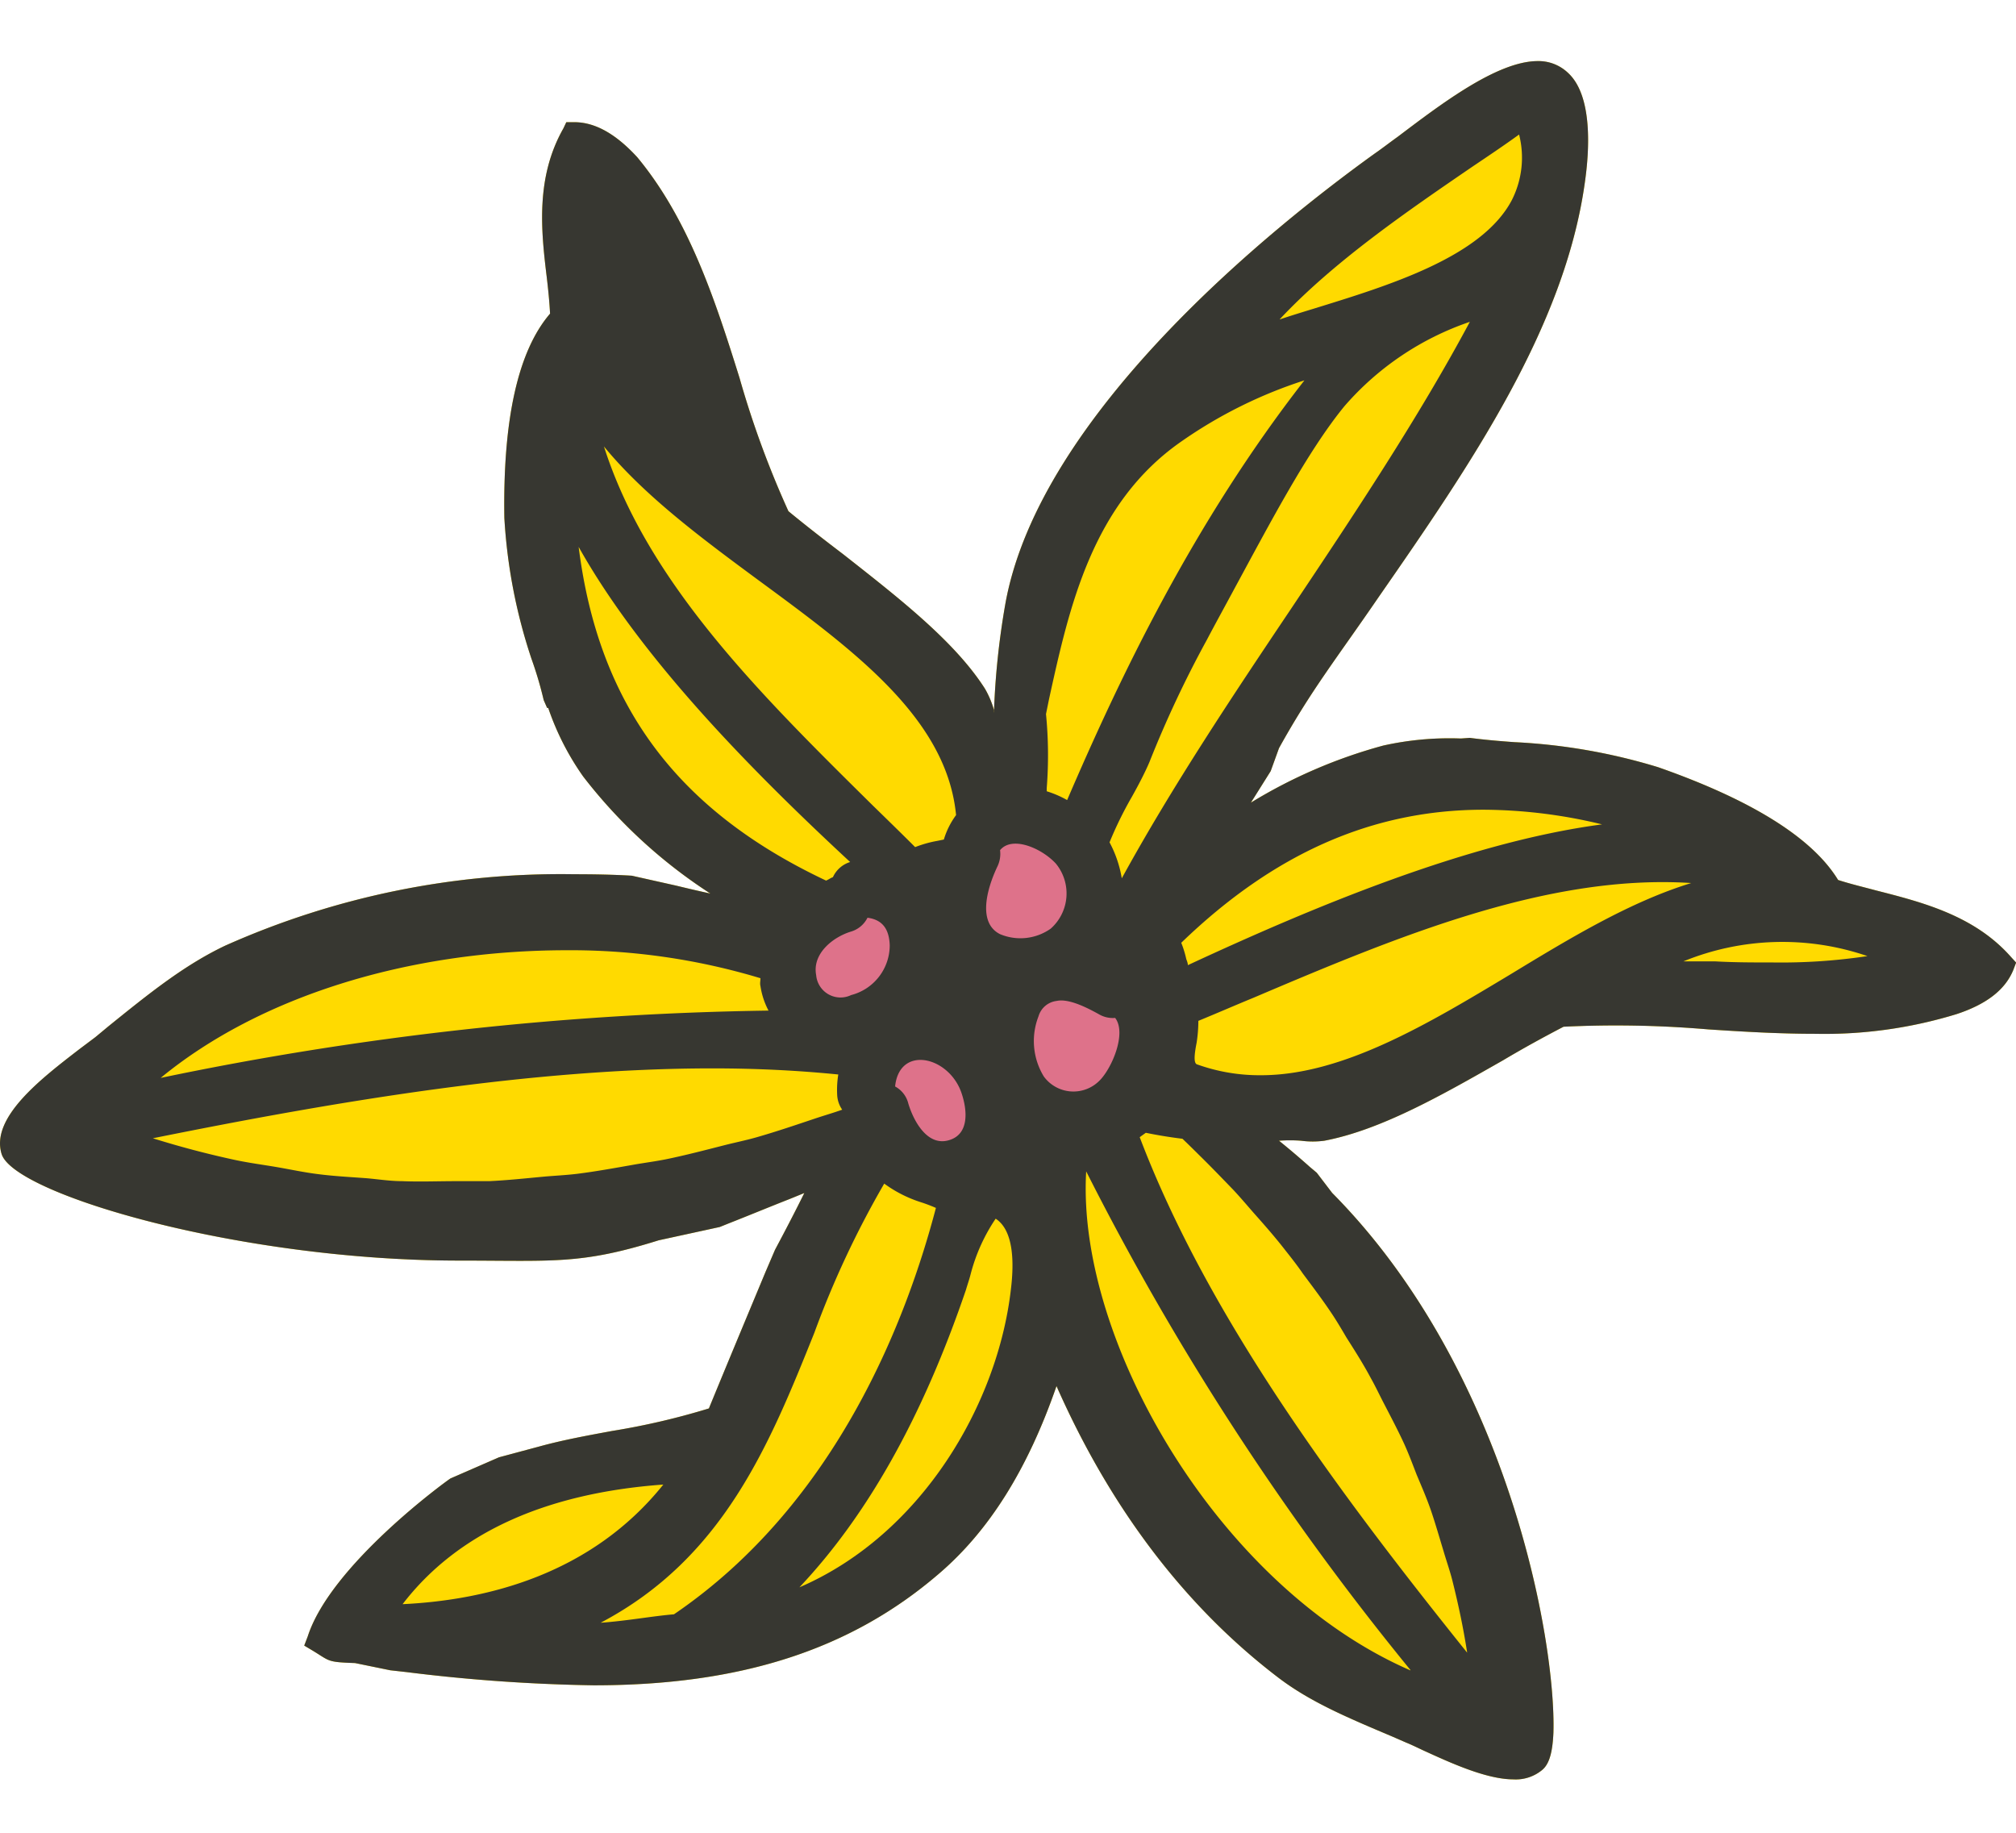
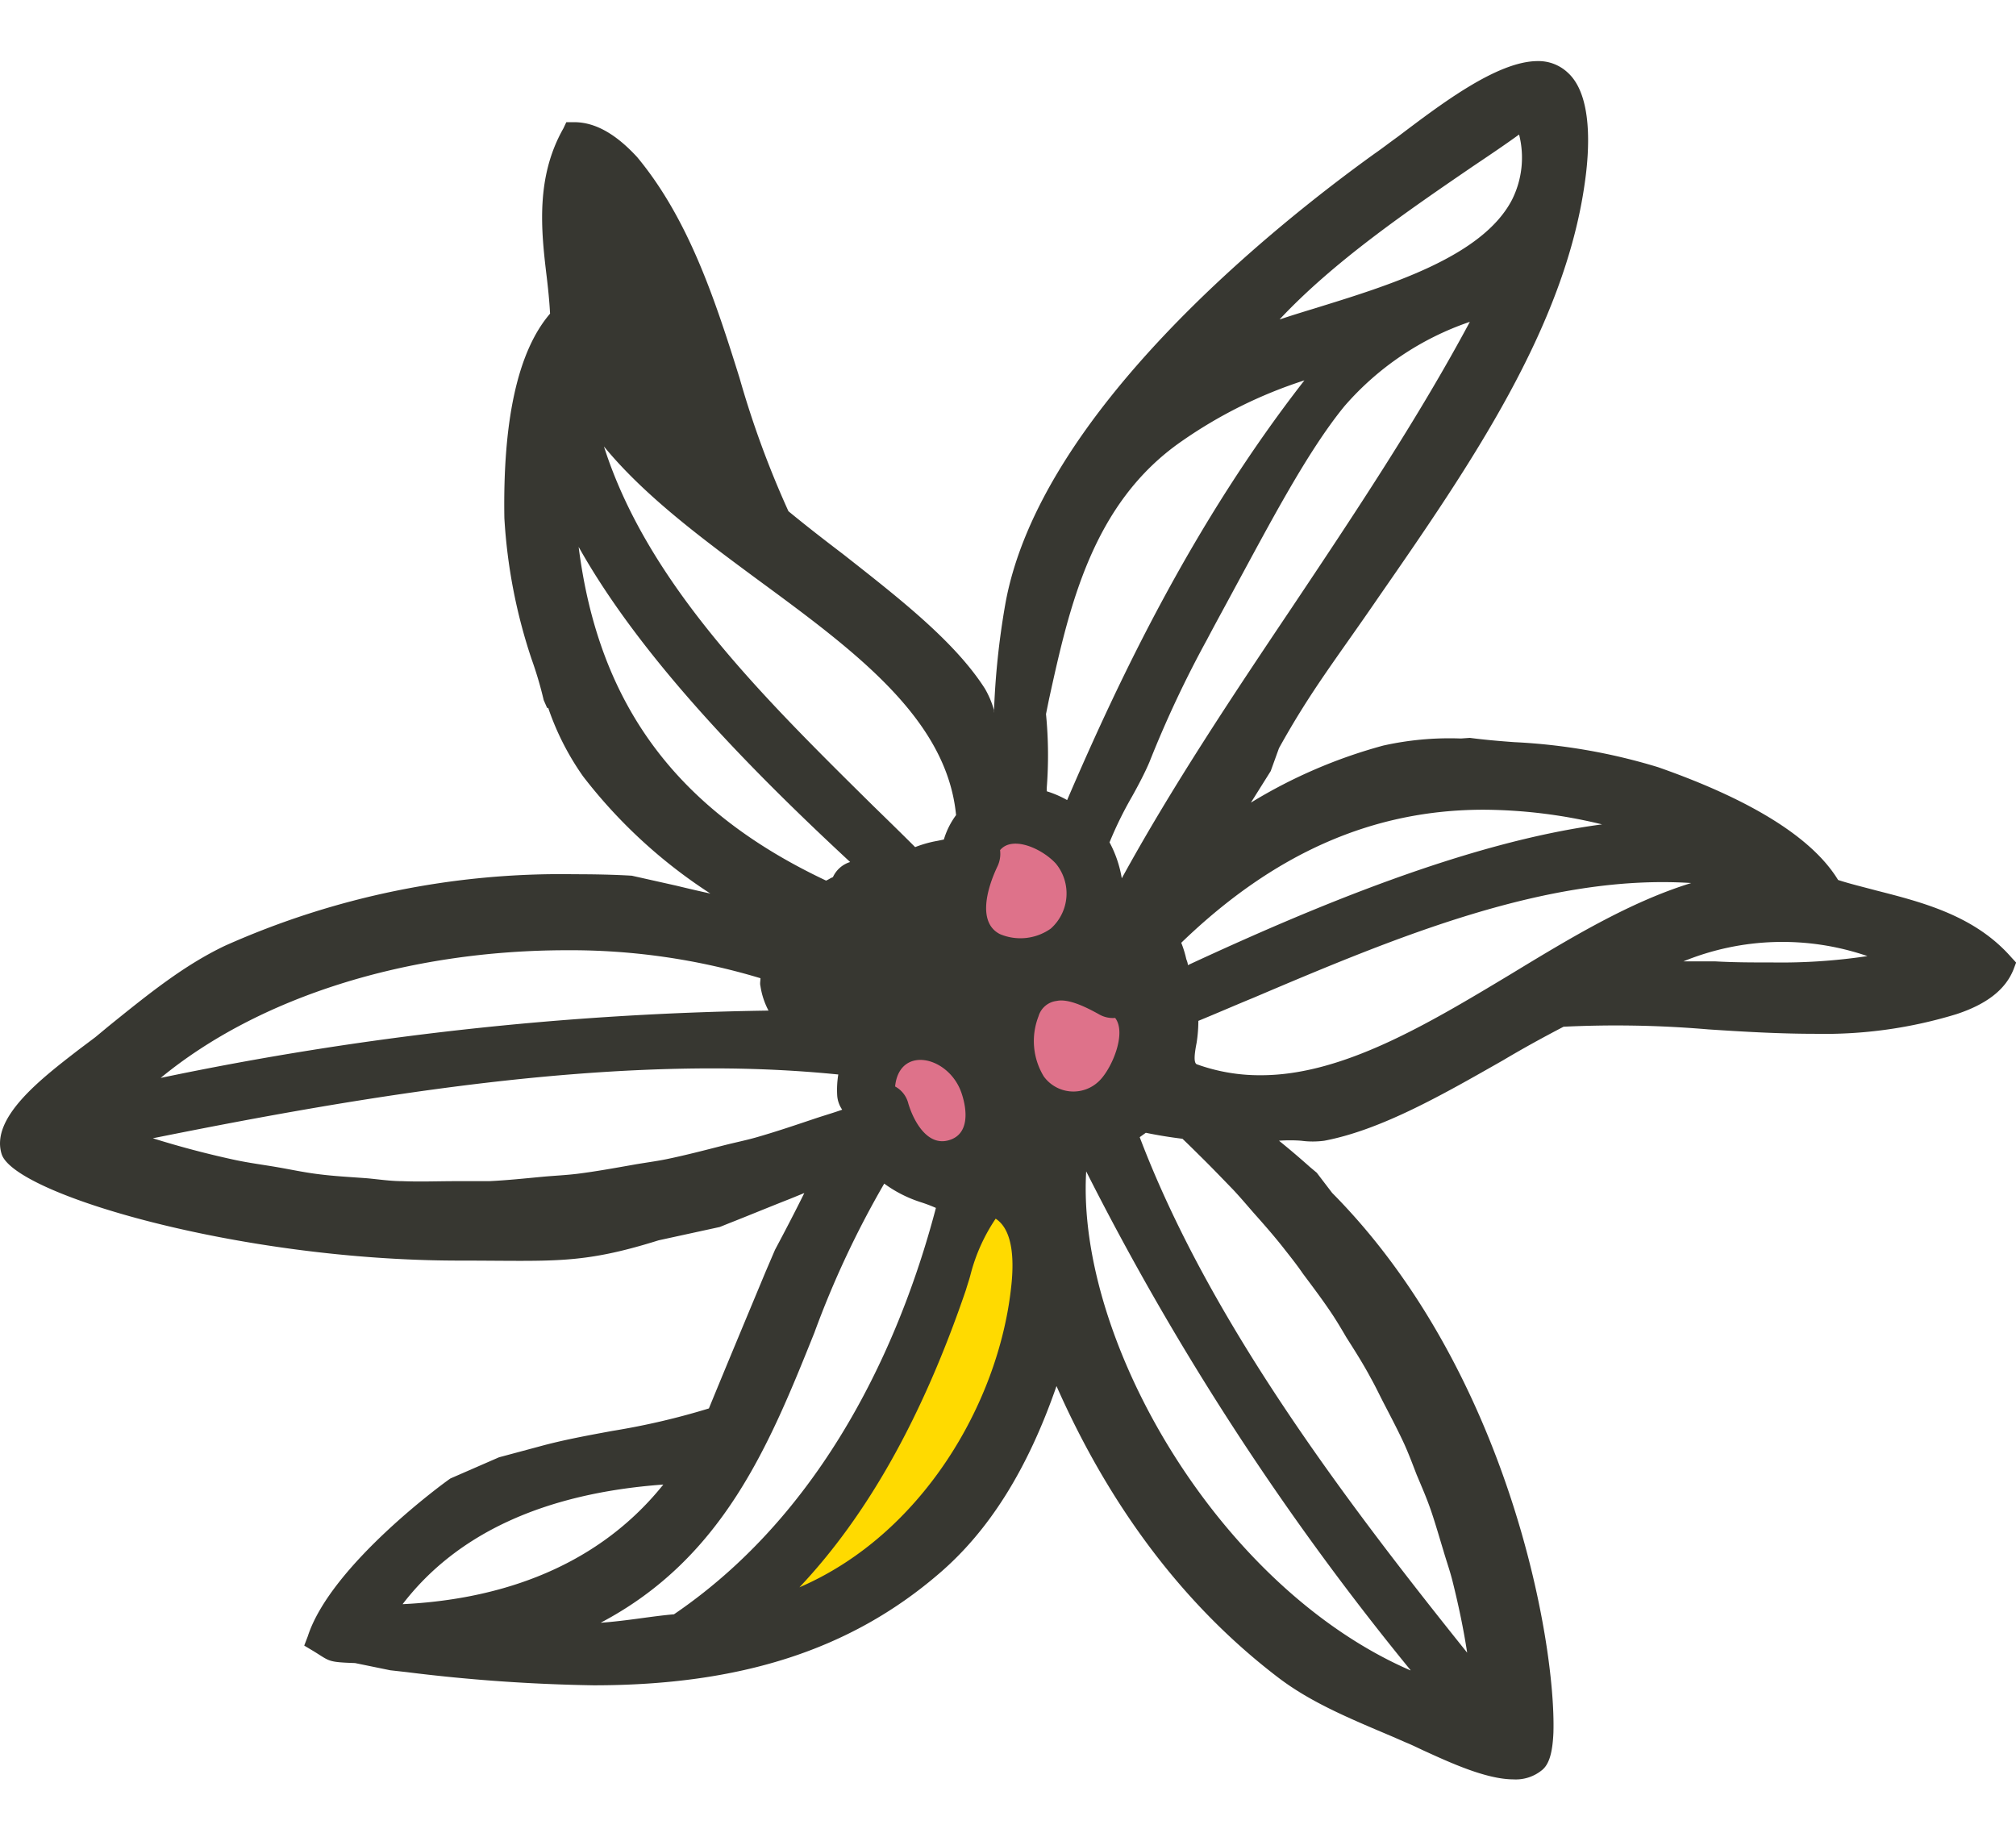
<svg xmlns="http://www.w3.org/2000/svg" viewBox="0 0 165 150">
  <defs>
    <style>.cls-1{fill:#ffda00;}.cls-2{fill:#373731;}.cls-3{fill:#de728a;}</style>
  </defs>
  <title>Updated Ingredients and Botanicals</title>
  <g id="Icons">
    <g id="_Group_" data-name="&lt;Group&gt;">
-       <path id="_Path_" data-name="&lt;Path&gt;" class="cls-1" d="M164.58,78.31c-3-3.4-7.3-4.48-11.06-5.44-1-.27-2.1-.53-3.08-.85-2.08-3.41-7-6.52-14.73-9.23a48.13,48.13,0,0,0-11.76-2.05c-1.27-.09-2.5-.2-3.65-.35l-.72.05-.05,0a24.89,24.89,0,0,0-6.32.58,41.58,41.58,0,0,0-10.83,4.67L104,63.11l.68-1.88c2.65-4.78,4.71-7.33,8.18-12.4,7.48-10.78,15.19-22,16.85-33.88.37-2.56.68-7.12-1.39-9A3.49,3.49,0,0,0,125.86,5c-3.34,0-8,3.58-11.47,6.2-.71.51-1.34,1-1.88,1.37-8.16,5.87-27.43,21.22-30.23,36.87h0a63.74,63.74,0,0,0-.93,8.9,1.23,1.23,0,0,1,0-.24,7.65,7.65,0,0,0-.74-1.74c-2.49-3.9-7.14-7.49-11.6-11-1.54-1.17-3.06-2.35-4.48-3.52a78,78,0,0,1-4-10.9c-2-6.4-4.16-13-8.38-18.08C50.44,11,48.74,10,47,10l-.65,0-.24.51c-2.27,4-1.83,8.32-1.37,12.1.12,1,.23,2.07.28,3.06-2.64,3.07-3.87,8.71-3.74,16.72a44.32,44.32,0,0,0,2.22,11.53,31.06,31.06,0,0,1,1,3.38l.28.64h.09a22,22,0,0,0,2.86,5.61,41.77,41.77,0,0,0,10.41,9.58c-.93-.2-1.86-.42-2.81-.65l-3.62-.81c-1.5-.09-3.09-.12-4.73-.12A67.35,67.35,0,0,0,18.42,77.4C15.06,79,12.2,81.31,8.87,84l-1.06.88-1.33,1C3.41,88.25-.79,91.45.13,94.44c1,3.29,19.46,8.73,37.46,8.73,7.73,0,9.93.34,16.32-1.66l5-1.09.72-.29c1.68-.66,3.34-1.35,5-2l1.2-.49c-.72,1.46-1.52,3-2.4,4.65l-.78,1.82c-1.54,3.7-3.1,7.43-4.63,11.16a59,59,0,0,1-7.9,1.84c-2,.37-4,.73-6,1.28l-3.28.88L36.87,121c-.42.27-9.8,7.1-11.68,12.92l-.29.76.72.43c1.4.85,1.13.92,3.44,1l2.88.59,1.34.15a140,140,0,0,0,15.31,1.08c12,0,21-2.9,28.23-9.11,4.14-3.53,7.3-8.59,9.65-15.38,4.42,10,10.5,18,18.06,23.79,2.67,2.06,5.8,3.36,9.39,4.88l1.17.51c.4.16.87.39,1.36.62,2.19,1,5.18,2.39,7.43,2.39a3.38,3.38,0,0,0,2.35-.78c.58-.49.84-1.45.91-3.05.22-7.52-3.72-29.65-18.11-44.17l-1.26-1.65-.56-.47c-.83-.74-1.65-1.44-2.53-2.15a12.18,12.18,0,0,1,1.81,0,7.11,7.11,0,0,0,1.9,0c4.68-.89,9.72-3.79,14.64-6.59,1.68-1,3.33-1.9,4.94-2.74a88.8,88.8,0,0,1,11.87.22c2.88.19,5.81.36,8.73.36A36.9,36.9,0,0,0,160.13,83c2.46-.81,4-2,4.66-3.64l.22-.58Z" />
      <g id="_Group_2" data-name="&lt;Group&gt;">
        <g id="_Group_3" data-name="&lt;Group&gt;">
          <path id="_Compound_Path_" data-name="&lt;Compound Path&gt;" class="cls-2" d="M164.58,78.31c-3-3.4-7.3-4.48-11.06-5.44-1-.27-2.1-.53-3.08-.85-2.08-3.41-7-6.52-14.73-9.23a48.13,48.13,0,0,0-11.76-2.05c-1.27-.09-2.5-.2-3.65-.35l-.72.05-.05,0a24.89,24.89,0,0,0-6.32.58,41.58,41.58,0,0,0-10.83,4.67L104,63.11l.68-1.88c2.65-4.78,4.71-7.33,8.18-12.4,7.48-10.78,15.19-22,16.85-33.88.37-2.56.68-7.12-1.39-9A3.49,3.49,0,0,0,125.86,5c-3.34,0-8,3.58-11.47,6.2-.71.51-1.34,1-1.88,1.37-8.16,5.87-27.43,21.22-30.23,36.87h0a63.74,63.74,0,0,0-.93,8.9,1.23,1.23,0,0,1,0-.24,7.65,7.65,0,0,0-.74-1.74c-2.49-3.9-7.14-7.49-11.6-11-1.54-1.17-3.06-2.35-4.48-3.52a78,78,0,0,1-4-10.9c-2-6.4-4.16-13-8.38-18.08C50.44,11,48.74,10,47,10l-.65,0-.24.51c-2.27,4-1.83,8.32-1.37,12.1.12,1,.23,2.07.28,3.06-2.64,3.07-3.87,8.71-3.74,16.72a44.32,44.32,0,0,0,2.22,11.53,31.06,31.06,0,0,1,1,3.38l.28.64h.09a22,22,0,0,0,2.86,5.61,41.77,41.77,0,0,0,10.41,9.58c-.93-.2-1.86-.42-2.81-.65l-3.62-.81c-1.5-.09-3.09-.12-4.73-.12A67.35,67.35,0,0,0,18.42,77.4C15.06,79,12.2,81.31,8.87,84l-1.06.88-1.33,1C3.41,88.25-.79,91.45.13,94.44c1,3.29,19.46,8.73,37.46,8.73,7.73,0,9.93.34,16.32-1.66l5-1.09.72-.29c1.68-.66,3.34-1.35,5-2l1.2-.49c-.72,1.46-1.52,3-2.4,4.65l-.78,1.82c-1.54,3.7-3.1,7.43-4.63,11.16a59,59,0,0,1-7.9,1.84c-2,.37-4,.73-6,1.28l-3.28.88L36.87,121c-.42.27-9.8,7.1-11.68,12.92l-.29.76.72.43c1.4.85,1.13.92,3.44,1l2.88.59,1.34.15a140,140,0,0,0,15.31,1.08c12,0,21-2.9,28.23-9.11,4.14-3.53,7.3-8.59,9.65-15.38,4.42,10,10.5,18,18.06,23.79,2.67,2.06,5.8,3.36,9.39,4.88l1.17.51c.4.16.87.39,1.36.62,2.19,1,5.18,2.39,7.43,2.39a3.38,3.38,0,0,0,2.35-.78c.58-.49.84-1.45.91-3.05.22-7.52-3.72-29.65-18.11-44.17l-1.26-1.65-.56-.47c-.83-.74-1.65-1.44-2.53-2.15a12.18,12.18,0,0,1,1.81,0,7.11,7.11,0,0,0,1.9,0c4.68-.89,9.72-3.79,14.64-6.59,1.68-1,3.33-1.9,4.94-2.74a88.8,88.8,0,0,1,11.87.22c2.88.19,5.81.36,8.73.36A36.9,36.9,0,0,0,160.13,83c2.46-.81,4-2,4.66-3.64l.22-.58ZM97.94,87.1c-.28-.15-.15-1,0-1.77a11.88,11.88,0,0,0,.14-1.78c1.51-.62,3-1.27,4.51-1.89,11.76-5,24.1-10.15,35.83-9.39-5.05,1.55-10,4.56-14.84,7.5C116.83,83.83,109.87,88,103.21,88A15.14,15.14,0,0,1,97.94,87.1Zm3,10.28c.58.62,1.12,1.26,1.67,1.89.89,1,1.77,2,2.59,3.06.5.63,1,1.27,1.43,1.9.8,1.07,1.6,2.13,2.33,3.22.43.64.82,1.3,1.23,2,.7,1.1,1.4,2.2,2,3.33.39.69.72,1.4,1.09,2.11.57,1.1,1.15,2.2,1.66,3.31.37.82.68,1.65,1,2.48.42,1,.86,2,1.22,3.07s.67,2.16,1,3.24c.24.82.53,1.63.73,2.45.48,1.92.89,3.86,1.19,5.82C109.84,122.49,98.95,108,93.28,93.07l.5-.36c.87.18,1.86.35,3,.49.46.44.91.88,1.35,1.32C99.09,95.46,100,96.41,100.94,97.38ZM61.81,93.11c-.83.23-1.66.4-2.49.61-1.61.41-3.21.83-4.82,1.16-.9.18-1.79.29-2.68.45-1.53.27-3.07.55-4.59.74-.91.11-1.81.15-2.71.23-1.5.14-3,.3-4.49.37-.92,0-1.83,0-2.74,0-1.45,0-2.92.06-4.36,0-1,0-2-.16-2.93-.24-1.35-.1-2.71-.17-4-.34-1.13-.14-2.23-.38-3.34-.57s-2.34-.35-3.49-.6q-3.37-.73-6.66-1.76c15.18-3.06,31.05-5.72,45.81-5.72,3.57,0,7,.17,10.29.5a7.84,7.84,0,0,0-.09,1.7,2.3,2.3,0,0,0,.41,1.18c-.7.25-1.39.45-2.09.68C65.14,92.07,63.47,92.64,61.81,93.11Zm23.8-34.67.25-1.23c1.65-7.51,3.52-16,10.83-21.08a37.77,37.77,0,0,1,10.07-5C97.66,42.81,91.65,55.45,87.34,65.48a8.48,8.48,0,0,0-1.67-.72c0-.09,0-.17,0-.26A34.56,34.56,0,0,0,85.61,58.44ZM96.68,77.16c7.59-7.33,15.68-10.89,24.75-10.89a41.67,41.67,0,0,1,9.69,1.2c-11,1.45-23.75,6.81-33.9,11.52,0-.17-.07-.33-.13-.5A8.53,8.53,0,0,0,96.68,77.16Zm-4.87-5.29a9.5,9.5,0,0,0-1-2.93,31,31,0,0,1,1.83-3.73c.56-1,1.08-2,1.44-2.85a89.54,89.54,0,0,1,4.7-10c.72-1.37,1.5-2.78,2.25-4.18,3-5.53,6-11.26,9-14.93a23.67,23.67,0,0,1,10.27-6.91c-4.24,7.92-9.51,15.82-14.63,23.48C100.85,57,95.91,64.41,91.82,71.87ZM69.58,70.55a2.29,2.29,0,0,0-1.41,1.24c-.2.07-.36.2-.56.28C55.47,66.34,49,57.76,47.36,44.76,52.5,53.94,61.6,63.15,69.58,70.55ZM62.9,82.71a261,261,0,0,0-49.75,5.51c8-6.59,20.13-10.45,33.28-10.45a53.81,53.81,0,0,1,15.81,2.29c0,.23-.06.42,0,.65A6.25,6.25,0,0,0,62.9,82.71ZM75.36,98.39a12.43,12.43,0,0,1,1.24.47c-2.32,8.84-8,24.12-21.44,33.26-.85.07-1.8.2-2.76.33s-2.2.29-3.24.36c10.07-5.3,13.84-14.64,17.49-23.73a77.32,77.32,0,0,1,5.72-12.21A10.43,10.43,0,0,0,75.36,98.39Zm29.38-72.26c4.43-4.73,10.42-8.83,15.8-12.51,1.31-.88,2.62-1.76,3.79-2.61a7.68,7.68,0,0,1-.59,5.36c-2.45,4.68-10.09,7-16.24,8.9C106.55,25.56,105.61,25.85,104.75,26.14ZM78.25,66.71a6.48,6.48,0,0,0-1,2l-.54.11a9.55,9.55,0,0,0-1.81.51c-1.13-1.13-2.3-2.27-3.47-3.41-9.11-9-18.44-18.2-22-29.38,3.33,4.06,8.07,7.57,12.72,11C70,53.31,77.49,58.84,78.25,66.71Zm37.19,70c-15.69-6.81-27.36-27-26.54-40.84A223.81,223.81,0,0,0,115.44,136.68ZM54.29,121.5c-5.89,7.35-14.44,9.46-21.34,9.79C37.38,125.52,44.53,122.21,54.29,121.5Zm98.55-43.25a47.65,47.65,0,0,1-7.77.52c-1.58,0-3.15,0-4.71-.09-.83,0-1.7,0-2.58,0A21.43,21.43,0,0,1,152.84,78.25Z" />
        </g>
      </g>
      <path id="_Path_2" data-name="&lt;Path&gt;" class="cls-3" d="M86.41,70.67A3.85,3.85,0,0,1,86,76a4.3,4.3,0,0,1-4.16.45c-1.79-.91-1.14-3.58-.19-5.57a2.36,2.36,0,0,0,.2-1.3C82.84,68.38,85.24,69.41,86.41,70.67Z" />
-       <path id="_Path_3" data-name="&lt;Path&gt;" class="cls-3" d="M66.8,79.81c-.34-1.78,1.4-3.13,2.86-3.57A2.21,2.21,0,0,0,71,75.11c1.14.15,1.77.83,1.82,2.25a4.21,4.21,0,0,1-3.16,4.08A2,2,0,0,1,66.8,79.81Z" />
      <path id="_Path_4" data-name="&lt;Path&gt;" class="cls-3" d="M77.69,93.31c-1.81.56-2.94-1.62-3.35-3a2.18,2.18,0,0,0-1.08-1.39c.35-3.43,4.45-2.47,5.45.58C79.16,90.85,79.35,92.81,77.69,93.31Z" />
      <path id="_Path_5" data-name="&lt;Path&gt;" class="cls-3" d="M90,88.43a3,3,0,0,1-4.57-.33A5.57,5.57,0,0,1,85,83.17a1.76,1.76,0,0,1,1.48-1.25c1-.22,2.53.57,3.48,1.1a2.25,2.25,0,0,0,1.31.29C92.23,84.56,91,87.43,90,88.43Z" />
      <path id="_Path_6" data-name="&lt;Path&gt;" class="cls-1" d="M79.44,104.29c-.11.44-.26.85-.38,1.27C75.5,116,71,124,65.43,129.91c10-4.31,16.24-15,17.31-24.41.26-2.15.24-4.79-1.25-5.76A14.71,14.71,0,0,0,79.44,104.29Z" />
    </g>
  </g>
</svg>